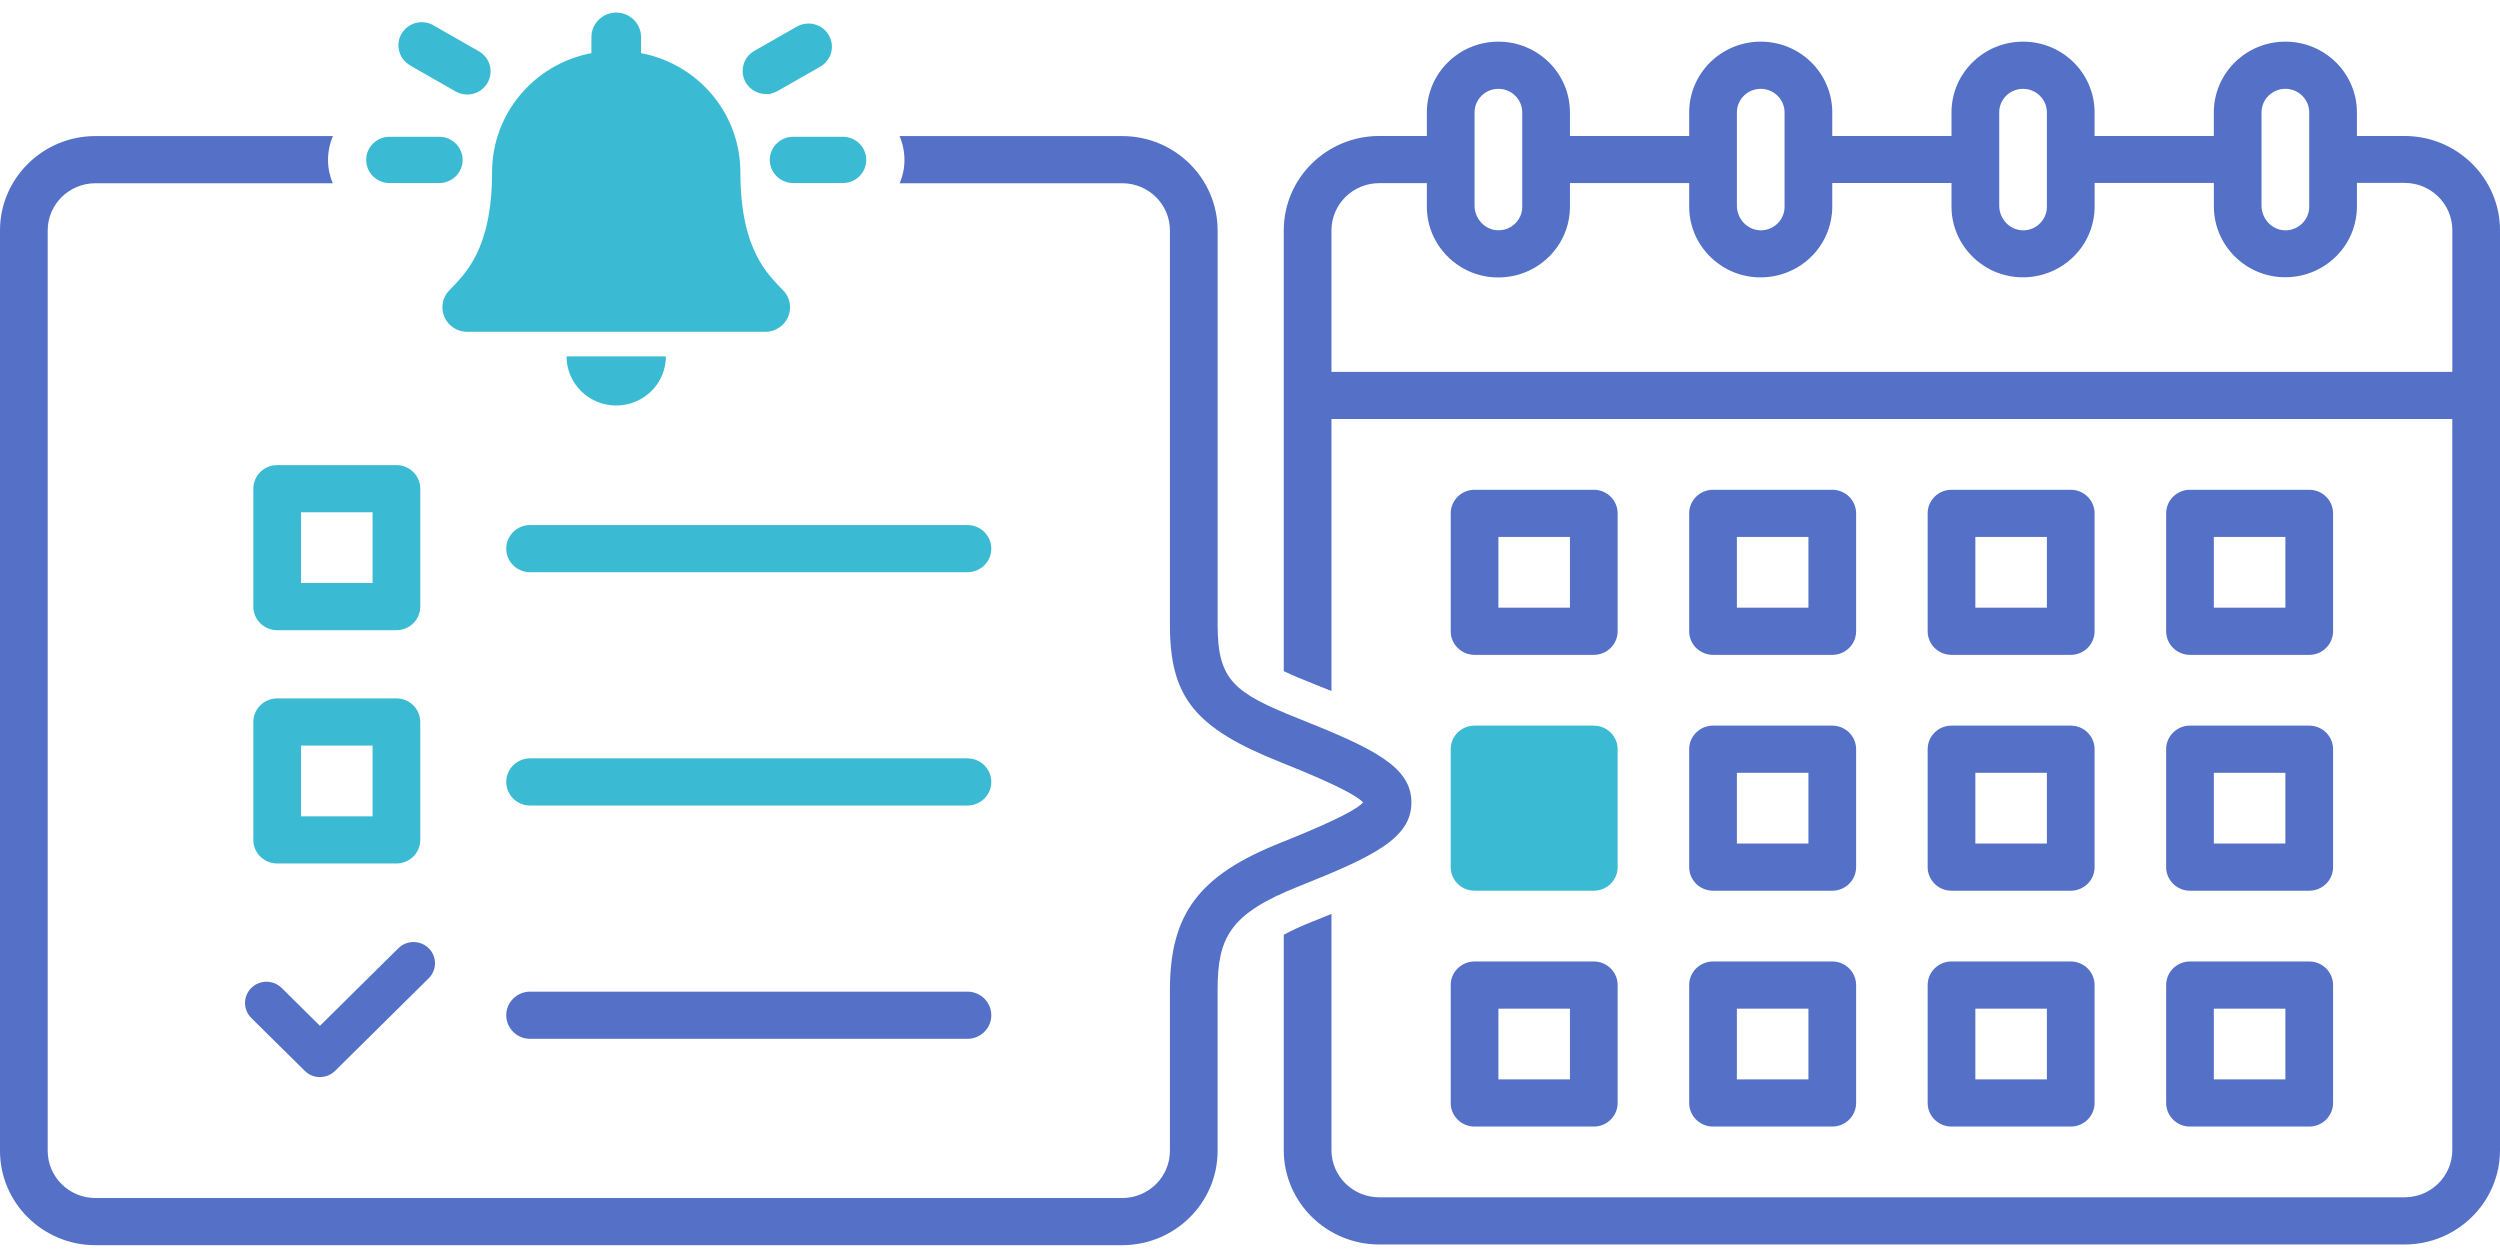
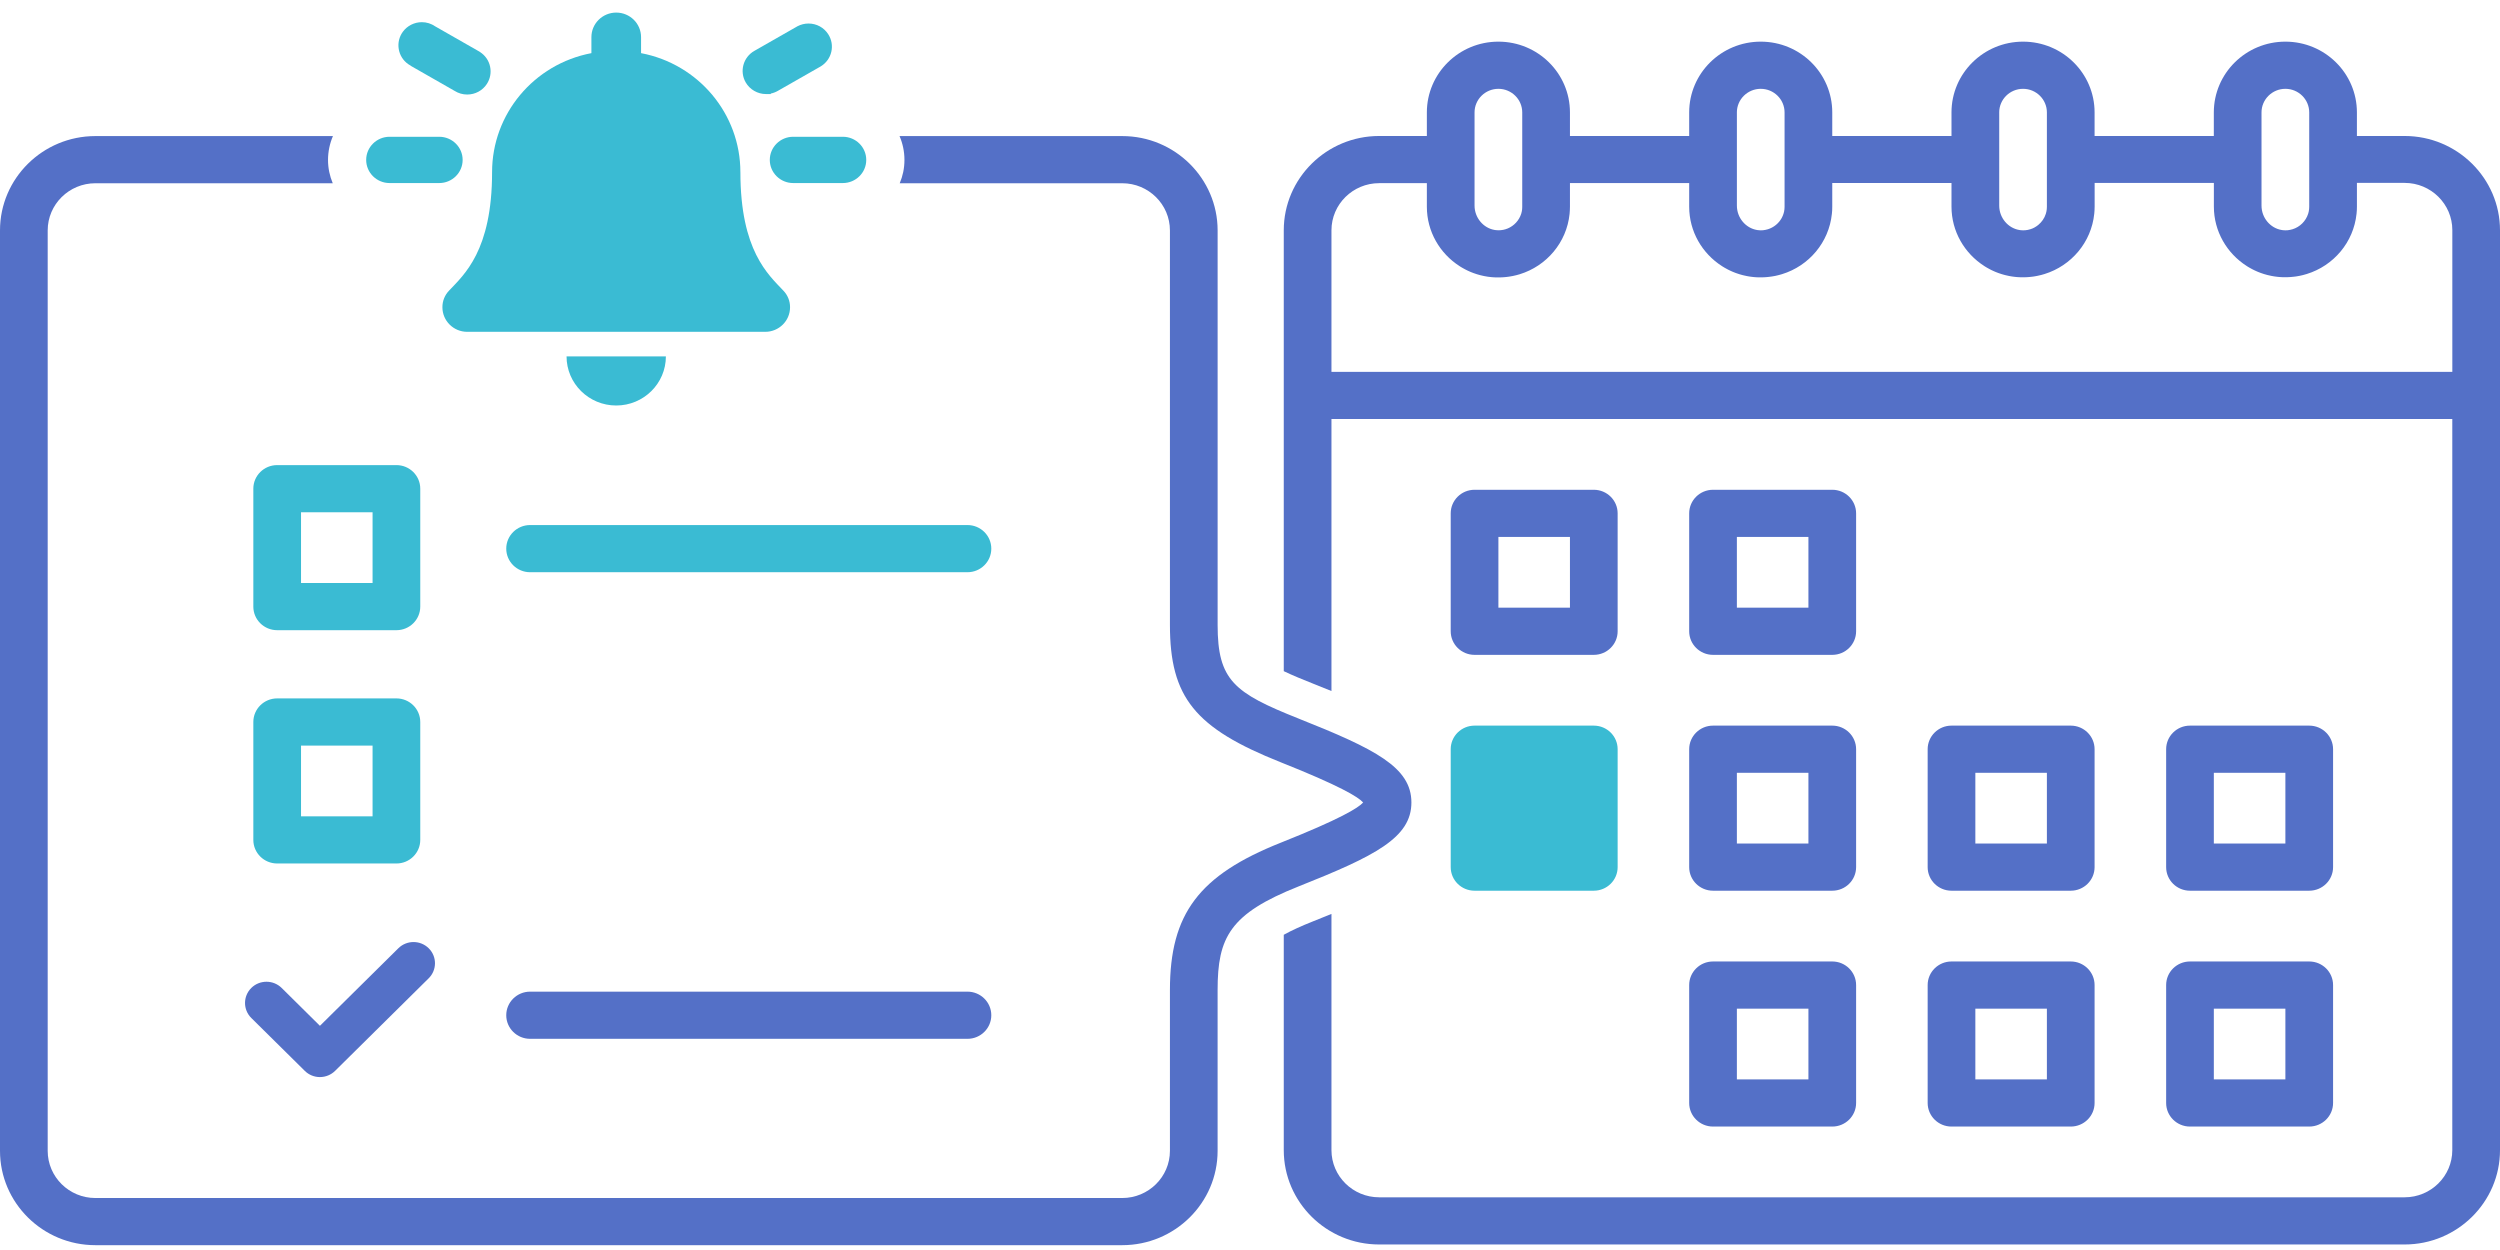
<svg xmlns="http://www.w3.org/2000/svg" width="144" height="72" viewBox="0 0 144 72" fill="none">
  <path d="M138.505 7.833H135.758V6.475C135.758 4.224 133.915 2.399 131.637 2.399C129.36 2.399 127.516 4.228 127.516 6.475V7.833H120.648V6.475C120.648 4.224 118.805 2.399 116.527 2.399C114.25 2.399 112.406 4.228 112.406 6.475V7.833H105.538V6.475C105.538 4.224 103.695 2.399 101.418 2.399C99.14 2.399 97.297 4.228 97.297 6.475V7.833H90.429V6.475C90.429 4.224 88.584 2.399 86.308 2.399C84.032 2.399 82.187 4.228 82.187 6.475V7.833H79.44C76.41 7.833 73.945 10.271 73.945 13.267V38.659C74.459 38.905 75.052 39.147 75.62 39.372C75.996 39.521 76.352 39.665 76.692 39.804V24.135H141.252V66.248C141.252 67.747 140.02 68.965 138.505 68.965H79.44C77.925 68.965 76.692 67.747 76.692 66.248V52.642C76.352 52.782 75.996 52.924 75.62 53.074C74.943 53.343 74.389 53.597 73.945 53.843V66.248C73.945 69.245 76.41 71.682 79.44 71.682H138.505C141.535 71.682 144 69.245 144 66.248V13.267C144 10.271 141.535 7.833 138.505 7.833ZM130.263 6.475C130.263 5.726 130.88 5.116 131.637 5.116C132.394 5.116 133.011 5.725 133.011 6.475V11.909C133.011 11.956 133.008 12.004 133.004 12.05C133.001 12.08 132.996 12.11 132.99 12.14C132.987 12.155 132.986 12.17 132.983 12.185C132.975 12.224 132.965 12.262 132.953 12.3C132.952 12.304 132.95 12.31 132.949 12.315C132.814 12.739 132.476 13.074 132.048 13.206C132.048 13.206 132.045 13.206 132.044 13.206C132.004 13.218 131.963 13.229 131.921 13.237C131.917 13.237 131.913 13.239 131.909 13.24C131.872 13.247 131.835 13.252 131.796 13.258C131.787 13.258 131.776 13.261 131.766 13.262C131.735 13.265 131.703 13.266 131.671 13.266C131.652 13.266 131.633 13.266 131.614 13.266C131.59 13.266 131.567 13.265 131.545 13.262C131.52 13.261 131.494 13.258 131.469 13.255C131.454 13.254 131.439 13.251 131.424 13.248C130.77 13.142 130.263 12.545 130.263 11.844V6.475ZM115.154 6.475C115.154 5.726 115.77 5.116 116.527 5.116C117.284 5.116 117.901 5.725 117.901 6.475V11.909C117.901 11.956 117.898 12.004 117.894 12.05C117.891 12.081 117.886 12.111 117.88 12.143C117.878 12.156 117.876 12.171 117.873 12.185C117.865 12.224 117.854 12.263 117.843 12.301C117.843 12.306 117.842 12.31 117.84 12.314C117.761 12.568 117.607 12.789 117.405 12.955C117.405 12.955 117.404 12.956 117.402 12.958C117.369 12.983 117.336 13.009 117.302 13.032C117.301 13.034 117.298 13.035 117.297 13.036C117.262 13.059 117.228 13.08 117.191 13.1C117.188 13.102 117.185 13.103 117.183 13.106C117.147 13.125 117.11 13.142 117.073 13.159C117.069 13.16 117.066 13.161 117.062 13.163C117.025 13.178 116.986 13.191 116.948 13.204C116.944 13.205 116.939 13.206 116.934 13.207C116.897 13.218 116.858 13.229 116.819 13.237C116.812 13.237 116.806 13.24 116.799 13.242C116.764 13.248 116.726 13.254 116.689 13.258C116.678 13.258 116.667 13.261 116.656 13.262C116.626 13.265 116.595 13.266 116.563 13.266C116.544 13.266 116.525 13.266 116.505 13.266C116.482 13.266 116.459 13.265 116.437 13.262C116.412 13.261 116.386 13.258 116.361 13.255C116.346 13.254 116.331 13.251 116.316 13.248C115.662 13.142 115.155 12.545 115.155 11.844V6.475H115.154ZM100.044 6.475C100.044 5.726 100.661 5.116 101.418 5.116C102.174 5.116 102.791 5.725 102.791 6.475V11.909C102.791 11.956 102.788 12.004 102.784 12.05C102.782 12.077 102.776 12.103 102.772 12.13C102.769 12.149 102.766 12.167 102.764 12.186C102.757 12.221 102.747 12.255 102.736 12.289C102.733 12.297 102.732 12.307 102.729 12.315C102.717 12.353 102.703 12.391 102.687 12.428C102.685 12.432 102.684 12.435 102.683 12.439C102.666 12.478 102.647 12.517 102.626 12.556C102.626 12.556 102.626 12.556 102.626 12.557C102.457 12.864 102.172 13.1 101.828 13.206C101.828 13.206 101.827 13.206 101.826 13.206C101.786 13.218 101.744 13.229 101.703 13.237C101.699 13.237 101.695 13.239 101.691 13.24C101.654 13.247 101.617 13.252 101.578 13.258C101.569 13.258 101.558 13.261 101.548 13.262C101.516 13.265 101.486 13.266 101.455 13.266C101.435 13.266 101.416 13.266 101.396 13.266C101.372 13.266 101.349 13.265 101.327 13.262C101.302 13.261 101.276 13.258 101.251 13.255C101.236 13.254 101.221 13.251 101.206 13.248C100.552 13.142 100.045 12.545 100.045 11.844V6.475H100.044ZM84.934 6.475C84.934 5.726 85.551 5.116 86.308 5.116C87.065 5.116 87.681 5.725 87.681 6.475V11.909C87.681 11.956 87.679 12.004 87.675 12.05C87.672 12.081 87.665 12.113 87.661 12.144C87.658 12.157 87.657 12.171 87.654 12.185C87.646 12.225 87.635 12.265 87.624 12.303C87.624 12.307 87.622 12.31 87.621 12.314C87.5 12.695 87.214 13.005 86.845 13.16C86.845 13.16 86.844 13.16 86.842 13.16C86.802 13.176 86.763 13.191 86.721 13.204C86.719 13.204 86.717 13.205 86.714 13.206C86.675 13.218 86.635 13.228 86.595 13.236C86.589 13.236 86.585 13.239 86.58 13.239C86.543 13.246 86.506 13.251 86.467 13.255C86.458 13.255 86.447 13.258 86.437 13.259C86.405 13.262 86.374 13.263 86.342 13.263C86.323 13.263 86.304 13.263 86.284 13.263C86.261 13.263 86.238 13.262 86.216 13.259C86.191 13.258 86.165 13.255 86.14 13.252C86.125 13.251 86.11 13.248 86.095 13.246C85.441 13.14 84.934 12.542 84.934 11.841V6.472V6.475ZM141.252 21.418H76.692V13.267C76.692 11.769 77.925 10.55 79.44 10.55H82.187V11.909C82.187 13.341 82.938 14.603 84.072 15.329C84.083 15.336 84.094 15.343 84.103 15.35C84.143 15.374 84.181 15.399 84.223 15.422C84.246 15.435 84.269 15.449 84.293 15.461C84.323 15.478 84.352 15.494 84.382 15.51C84.415 15.528 84.449 15.544 84.484 15.562C84.506 15.573 84.528 15.584 84.551 15.594C84.592 15.613 84.633 15.632 84.675 15.65C84.692 15.657 84.709 15.665 84.727 15.672C84.772 15.691 84.819 15.709 84.865 15.726C84.881 15.732 84.896 15.737 84.911 15.742C84.959 15.76 85.007 15.776 85.056 15.791C85.072 15.796 85.087 15.801 85.102 15.805C85.15 15.82 85.198 15.834 85.247 15.846C85.265 15.85 85.282 15.855 85.3 15.859C85.346 15.87 85.392 15.881 85.438 15.891C85.459 15.895 85.481 15.9 85.501 15.904C85.544 15.912 85.588 15.92 85.631 15.927C85.657 15.931 85.681 15.935 85.708 15.94C85.746 15.945 85.786 15.95 85.826 15.954C85.856 15.959 85.886 15.961 85.918 15.964C85.953 15.967 85.99 15.969 86.026 15.972C86.061 15.975 86.094 15.976 86.128 15.977C86.139 15.977 86.15 15.979 86.161 15.979C86.183 15.979 86.205 15.979 86.228 15.979C86.254 15.979 86.282 15.98 86.308 15.98C86.322 15.98 86.334 15.98 86.346 15.98C86.379 15.98 86.411 15.979 86.444 15.977C86.482 15.977 86.521 15.975 86.559 15.972C86.594 15.969 86.629 15.967 86.664 15.964C86.698 15.961 86.732 15.959 86.765 15.954C86.805 15.95 86.844 15.945 86.883 15.94C86.911 15.935 86.938 15.931 86.966 15.927C87.013 15.92 87.058 15.912 87.103 15.903C87.122 15.899 87.142 15.896 87.161 15.892C87.214 15.881 87.267 15.869 87.32 15.855C87.33 15.852 87.339 15.85 87.35 15.848C87.412 15.832 87.473 15.816 87.533 15.797C89.085 15.321 90.239 13.967 90.408 12.322C90.411 12.301 90.411 12.281 90.412 12.262C90.416 12.213 90.42 12.164 90.423 12.115C90.427 12.046 90.429 11.975 90.429 11.905V10.546H97.297V11.905C97.297 13.337 98.048 14.599 99.181 15.325C99.192 15.332 99.203 15.339 99.213 15.346C99.253 15.37 99.291 15.395 99.332 15.418C99.356 15.431 99.379 15.445 99.403 15.457C99.433 15.473 99.462 15.49 99.492 15.506C99.525 15.524 99.559 15.54 99.593 15.558C99.615 15.569 99.637 15.579 99.661 15.59C99.702 15.609 99.743 15.628 99.784 15.646C99.802 15.653 99.819 15.661 99.837 15.668C99.882 15.687 99.929 15.704 99.975 15.722C99.99 15.727 100.005 15.733 100.021 15.738C100.069 15.756 100.117 15.772 100.166 15.787C100.181 15.791 100.196 15.797 100.212 15.801C100.26 15.816 100.308 15.829 100.357 15.842C100.375 15.846 100.391 15.851 100.409 15.855C100.456 15.866 100.501 15.877 100.548 15.886C100.569 15.891 100.591 15.896 100.611 15.9C100.654 15.908 100.698 15.916 100.74 15.923C100.766 15.927 100.791 15.931 100.817 15.935C100.856 15.941 100.896 15.946 100.935 15.95C100.966 15.954 100.996 15.957 101.027 15.96C101.063 15.963 101.1 15.965 101.136 15.968C101.17 15.971 101.203 15.972 101.238 15.973C101.249 15.973 101.26 15.975 101.271 15.975C101.293 15.975 101.316 15.975 101.338 15.975C101.364 15.975 101.391 15.976 101.418 15.976C101.43 15.976 101.444 15.976 101.456 15.976C101.489 15.976 101.521 15.975 101.554 15.973C101.592 15.973 101.63 15.971 101.668 15.968C101.702 15.965 101.736 15.963 101.771 15.96C101.805 15.957 101.839 15.954 101.874 15.95C101.912 15.946 101.951 15.941 101.989 15.935C102.018 15.931 102.045 15.927 102.074 15.923C102.118 15.916 102.163 15.908 102.207 15.9C102.228 15.896 102.249 15.892 102.271 15.888C102.321 15.877 102.372 15.866 102.423 15.852C102.435 15.85 102.448 15.846 102.46 15.843C102.519 15.828 102.577 15.812 102.635 15.794C102.639 15.794 102.641 15.791 102.646 15.791C104.194 15.315 105.347 13.963 105.516 12.318C105.518 12.3 105.519 12.282 105.521 12.265C105.525 12.213 105.53 12.163 105.533 12.111C105.537 12.042 105.538 11.971 105.538 11.901V10.542H112.406V11.901C112.406 13.332 113.158 14.595 114.291 15.321C114.302 15.328 114.313 15.335 114.323 15.342C114.363 15.366 114.401 15.391 114.442 15.414C114.466 15.427 114.489 15.441 114.512 15.453C114.542 15.469 114.571 15.486 114.602 15.502C114.634 15.52 114.669 15.536 114.703 15.554C114.725 15.565 114.747 15.575 114.77 15.586C114.812 15.605 114.853 15.624 114.894 15.642C114.912 15.649 114.928 15.657 114.946 15.664C114.992 15.683 115.038 15.7 115.085 15.718C115.1 15.723 115.115 15.729 115.13 15.734C115.178 15.752 115.227 15.768 115.276 15.783C115.291 15.787 115.306 15.793 115.321 15.797C115.369 15.812 115.417 15.825 115.467 15.838C115.485 15.842 115.501 15.847 115.519 15.851C115.566 15.862 115.611 15.873 115.658 15.882C115.678 15.886 115.7 15.892 115.721 15.896C115.764 15.904 115.808 15.912 115.85 15.919C115.876 15.923 115.901 15.927 115.927 15.931C115.966 15.937 116.005 15.942 116.045 15.946C116.075 15.95 116.106 15.953 116.137 15.956C116.173 15.959 116.21 15.961 116.246 15.964C116.28 15.967 116.313 15.968 116.347 15.969C116.358 15.969 116.369 15.971 116.38 15.971C116.402 15.971 116.426 15.971 116.448 15.971C116.474 15.971 116.501 15.972 116.527 15.972C116.54 15.972 116.553 15.972 116.566 15.972C116.599 15.972 116.63 15.971 116.663 15.969C116.702 15.969 116.74 15.967 116.779 15.964C116.813 15.963 116.846 15.959 116.88 15.956C116.916 15.953 116.95 15.95 116.986 15.946C117.023 15.942 117.062 15.937 117.099 15.933C117.129 15.929 117.158 15.925 117.188 15.919C117.231 15.912 117.273 15.904 117.316 15.896C117.339 15.892 117.361 15.888 117.384 15.882C117.434 15.871 117.482 15.861 117.531 15.848C117.547 15.844 117.56 15.842 117.575 15.838C117.632 15.823 117.687 15.808 117.743 15.79C117.748 15.789 117.755 15.786 117.761 15.785C119.306 15.308 120.46 13.957 120.629 12.312C120.63 12.297 120.632 12.281 120.633 12.266C120.639 12.213 120.643 12.16 120.645 12.107C120.65 12.038 120.651 11.967 120.651 11.897V10.538H127.519V11.897C127.519 13.328 128.27 14.591 129.404 15.317C129.415 15.324 129.426 15.331 129.435 15.338C129.475 15.362 129.513 15.387 129.555 15.41C129.578 15.423 129.601 15.437 129.625 15.449C129.655 15.465 129.684 15.482 129.714 15.498C129.747 15.516 129.781 15.532 129.816 15.55C129.838 15.56 129.86 15.571 129.883 15.582C129.924 15.601 129.965 15.62 130.007 15.638C130.024 15.645 130.041 15.653 130.059 15.66C130.104 15.679 130.151 15.696 130.198 15.714C130.213 15.719 130.228 15.725 130.243 15.73C130.291 15.748 130.339 15.764 130.388 15.779C130.404 15.783 130.419 15.789 130.434 15.793C130.482 15.808 130.53 15.821 130.579 15.834C130.597 15.838 130.614 15.843 130.632 15.847C130.678 15.858 130.724 15.869 130.77 15.878C130.791 15.882 130.813 15.888 130.834 15.892C130.876 15.9 130.92 15.908 130.963 15.915C130.989 15.919 131.013 15.923 131.04 15.927C131.078 15.933 131.118 15.938 131.158 15.942C131.188 15.946 131.218 15.949 131.25 15.952C131.285 15.954 131.323 15.957 131.358 15.96C131.393 15.963 131.426 15.964 131.46 15.965C131.471 15.965 131.482 15.967 131.493 15.967C131.515 15.967 131.537 15.967 131.56 15.967C131.586 15.967 131.614 15.968 131.64 15.968C131.654 15.968 131.666 15.968 131.678 15.968C131.711 15.968 131.743 15.967 131.774 15.965C131.813 15.965 131.851 15.963 131.89 15.96C131.924 15.959 131.957 15.954 131.991 15.952C132.027 15.949 132.062 15.946 132.097 15.942C132.136 15.938 132.173 15.933 132.21 15.929C132.239 15.925 132.269 15.92 132.298 15.916C132.342 15.91 132.384 15.901 132.427 15.893C132.449 15.889 132.471 15.885 132.493 15.88C132.542 15.869 132.592 15.858 132.641 15.846C132.655 15.842 132.669 15.839 132.682 15.835C132.74 15.82 132.796 15.804 132.853 15.787C132.858 15.786 132.862 15.785 132.868 15.783C134.415 15.306 135.568 13.956 135.737 12.311C135.739 12.295 135.74 12.278 135.741 12.263C135.746 12.21 135.751 12.159 135.754 12.104C135.758 12.035 135.759 11.964 135.759 11.894V10.535H138.507C140.022 10.535 141.254 11.754 141.254 13.252V21.403L141.252 21.418Z" fill="#5470C7" />
  <path d="M84.934 37.72H91.802C92.561 37.72 93.176 37.111 93.176 36.362V29.569C93.176 28.819 92.561 28.211 91.802 28.211H84.934C84.176 28.211 83.561 28.819 83.561 29.569V36.362C83.561 37.111 84.176 37.72 84.934 37.72ZM86.308 30.928H90.429V35.003H86.308V30.928Z" fill="#5470C7" />
  <path d="M98.671 37.72H105.539C106.297 37.72 106.912 37.111 106.912 36.362V29.569C106.912 28.819 106.297 28.211 105.539 28.211H98.671C97.912 28.211 97.297 28.819 97.297 29.569V36.362C97.297 37.111 97.912 37.72 98.671 37.72ZM100.044 30.928H104.165V35.003H100.044V30.928Z" fill="#5470C7" />
-   <path d="M112.407 37.72H119.275C120.033 37.72 120.648 37.111 120.648 36.362V29.569C120.648 28.819 120.033 28.211 119.275 28.211H112.407C111.649 28.211 111.033 28.819 111.033 29.569V36.362C111.033 37.111 111.649 37.72 112.407 37.72ZM113.78 30.928H117.901V35.003H113.78V30.928Z" fill="#5470C7" />
-   <path d="M126.143 37.72H133.011C133.769 37.72 134.385 37.111 134.385 36.362V29.569C134.385 28.819 133.769 28.211 133.011 28.211H126.143C125.385 28.211 124.77 28.819 124.77 29.569V36.362C124.77 37.111 125.385 37.72 126.143 37.72ZM127.517 30.928H131.638V35.003H127.517V30.928Z" fill="#5470C7" />
  <path d="M112.407 51.305H119.275C120.033 51.305 120.648 50.697 120.648 49.947V43.154C120.648 42.404 120.033 41.796 119.275 41.796H112.407C111.649 41.796 111.033 42.404 111.033 43.154V49.947C111.033 50.697 111.649 51.305 112.407 51.305ZM113.78 44.513H117.901V48.588H113.78V44.513Z" fill="#5470C7" />
  <path d="M126.143 51.305H133.011C133.769 51.305 134.385 50.697 134.385 49.947V43.154C134.385 42.404 133.769 41.796 133.011 41.796H126.143C125.385 41.796 124.77 42.404 124.77 43.154V49.947C124.77 50.697 125.385 51.305 126.143 51.305ZM127.517 44.513H131.638V48.588H127.517V44.513Z" fill="#5470C7" />
  <path d="M112.407 64.89H119.275C120.033 64.89 120.648 64.281 120.648 63.532V56.739C120.648 55.989 120.033 55.381 119.275 55.381H112.407C111.649 55.381 111.033 55.989 111.033 56.739V63.532C111.033 64.281 111.649 64.89 112.407 64.89ZM113.78 58.098H117.901V62.173H113.78V58.098Z" fill="#5470C7" />
  <path d="M126.143 64.89H133.011C133.769 64.89 134.385 64.281 134.385 63.532V56.739C134.385 55.989 133.769 55.381 133.011 55.381H126.143C125.385 55.381 124.77 55.989 124.77 56.739V63.532C124.77 64.281 125.385 64.89 126.143 64.89ZM127.517 58.098H131.638V62.173H127.517V58.098Z" fill="#5470C7" />
  <path d="M91.802 41.796H84.934C84.175 41.796 83.561 42.404 83.561 43.154V49.947C83.561 50.697 84.175 51.305 84.934 51.305H91.802C92.561 51.305 93.176 50.697 93.176 49.947V43.154C93.176 42.404 92.561 41.796 91.802 41.796Z" fill="#3ABBD3" />
  <path d="M98.671 51.305H105.539C106.297 51.305 106.912 50.697 106.912 49.947V43.154C106.912 42.404 106.297 41.796 105.539 41.796H98.671C97.912 41.796 97.297 42.404 97.297 43.154V49.947C97.297 50.697 97.912 51.305 98.671 51.305ZM100.044 44.513H104.165V48.588H100.044V44.513Z" fill="#5470C7" />
-   <path d="M84.934 64.89H91.802C92.561 64.89 93.176 64.281 93.176 63.532V56.739C93.176 55.989 92.561 55.381 91.802 55.381H84.934C84.176 55.381 83.561 55.989 83.561 56.739V63.532C83.561 64.281 84.176 64.89 84.934 64.89ZM86.308 58.098H90.429V62.173H86.308V58.098Z" fill="#5470C7" />
  <path d="M98.671 64.89H105.539C106.297 64.89 106.912 64.281 106.912 63.532V56.739C106.912 55.989 106.297 55.381 105.539 55.381H98.671C97.912 55.381 97.297 55.989 97.297 56.739V63.532C97.297 64.281 97.912 64.89 98.671 64.89ZM100.044 58.098H104.165V62.173H100.044V58.098Z" fill="#5470C7" />
-   <path d="M55.726 46.398H30.534C29.776 46.398 29.16 45.789 29.16 45.04C29.16 44.29 29.776 43.681 30.534 43.681H55.726C56.484 43.681 57.099 44.29 57.099 45.04C57.099 45.789 56.484 46.398 55.726 46.398Z" fill="#3ABBD3" />
  <path d="M22.834 49.737H15.965C15.207 49.737 14.592 49.129 14.592 48.379V41.587C14.592 40.837 15.207 40.228 15.965 40.228H22.834C23.592 40.228 24.207 40.837 24.207 41.587V48.379C24.207 49.129 23.592 49.737 22.834 49.737ZM17.339 47.02H21.46V42.945H17.339V47.02Z" fill="#3ABBD3" />
  <path d="M55.726 32.96H30.534C29.776 32.96 29.16 32.352 29.16 31.602C29.16 30.852 29.776 30.243 30.534 30.243H55.726C56.484 30.243 57.099 30.852 57.099 31.602C57.099 32.352 56.484 32.96 55.726 32.96Z" fill="#3ABBD3" />
  <path d="M22.834 36.299H15.965C15.207 36.299 14.592 35.691 14.592 34.941V28.148C14.592 27.398 15.207 26.79 15.965 26.79H22.834C23.592 26.79 24.207 27.398 24.207 28.148V34.941C24.207 35.691 23.592 36.299 22.834 36.299ZM17.339 33.582H21.46V29.507H17.339V33.582Z" fill="#3ABBD3" />
  <path d="M55.726 59.836H30.534C29.776 59.836 29.16 59.228 29.16 58.478C29.16 57.728 29.776 57.119 30.534 57.119H55.726C56.484 57.119 57.099 57.728 57.099 58.478C57.099 59.228 56.484 59.836 55.726 59.836Z" fill="#5470C7" />
  <path d="M18.428 62.04C18.1 62.04 17.785 61.911 17.555 61.681L14.475 58.636C13.993 58.159 13.993 57.384 14.475 56.906C14.957 56.429 15.74 56.429 16.224 56.906L18.428 59.087L22.945 54.62C23.427 54.143 24.21 54.142 24.693 54.62C25.177 55.097 25.175 55.871 24.693 56.349L19.303 61.68C19.071 61.91 18.756 62.039 18.43 62.039L18.428 62.04Z" fill="#5470C7" />
  <path d="M74.802 41.39C71.079 39.91 70.135 39.186 70.135 35.994V13.272C70.135 10.275 67.671 7.838 64.641 7.838H51.813C51.995 8.259 52.096 8.723 52.096 9.21C52.096 9.696 51.999 10.14 51.824 10.555H64.641C66.156 10.555 67.388 11.773 67.388 13.272V35.992C67.388 40.164 68.821 41.94 73.778 43.91C77.154 45.252 78.24 45.905 78.517 46.223C78.238 46.541 77.154 47.194 73.778 48.537C69.061 50.411 67.388 52.634 67.388 57.027V66.289C67.388 67.788 66.156 69.006 64.641 69.006H5.494C3.979 69.006 2.747 67.788 2.747 66.289V13.272C2.747 11.773 3.979 10.555 5.494 10.555H19.166C18.992 10.14 18.894 9.687 18.894 9.21C18.894 8.733 18.996 8.259 19.177 7.838H5.494C2.464 7.838 0 10.276 0 13.272V66.288C0 69.285 2.464 71.722 5.494 71.722H64.639C67.67 71.722 70.134 69.285 70.134 66.288V57.026C70.134 53.99 70.839 52.631 74.8 51.057C79.216 49.301 81.297 48.253 81.297 46.223C81.297 44.194 79.216 43.145 74.8 41.39H74.802Z" fill="#5470C7" />
  <path d="M35.493 23.357C37.073 23.357 38.355 22.091 38.355 20.527H32.633C32.633 22.09 33.914 23.357 35.495 23.357H35.493ZM42.646 9.919C42.648 6.572 40.247 3.694 36.925 3.061V2.139C36.925 1.358 36.285 0.725 35.495 0.725C34.705 0.725 34.065 1.358 34.065 2.139V3.061C30.742 3.694 28.341 6.573 28.344 9.919C28.344 14.445 26.73 15.82 25.866 16.74C25.617 16.998 25.48 17.342 25.483 17.699C25.483 18.48 26.123 19.113 26.912 19.113H44.077C44.867 19.113 45.507 18.48 45.507 17.699C45.51 17.342 45.371 16.997 45.121 16.74C44.257 15.82 42.647 14.443 42.647 9.919H42.646Z" fill="#3ABBD3" />
  <path d="M25.3 7.878H22.439C21.696 7.878 21.092 8.476 21.092 9.211C21.092 9.946 21.696 10.544 22.439 10.544H25.3C26.044 10.544 26.648 9.946 26.648 9.211C26.648 8.476 26.044 7.878 25.3 7.878Z" fill="#3ABBD3" />
  <path d="M27.645 2.992C27.622 2.977 27.597 2.962 27.571 2.948L27.541 2.931L25.074 1.522C24.846 1.363 24.578 1.277 24.298 1.277C23.867 1.277 23.457 1.484 23.204 1.83C22.994 2.118 22.909 2.471 22.967 2.823C23.024 3.175 23.217 3.484 23.508 3.691C23.559 3.728 23.612 3.761 23.669 3.791L23.683 3.805L23.714 3.823L26.185 5.235C26.402 5.372 26.652 5.445 26.91 5.445C27.371 5.445 27.794 5.217 28.042 4.837C28.237 4.538 28.303 4.182 28.229 3.834C28.155 3.486 27.946 3.187 27.644 2.994L27.645 2.992Z" fill="#3ABBD3" />
  <path d="M44.398 5.388C44.539 5.36 44.675 5.308 44.8 5.236L47.276 3.823L47.28 3.82L47.284 3.818C47.589 3.629 47.802 3.334 47.883 2.988C47.964 2.641 47.903 2.284 47.712 1.981C47.465 1.588 47.037 1.355 46.57 1.355C46.35 1.355 46.131 1.409 45.936 1.511L45.932 1.514L45.928 1.516L43.45 2.931C42.806 3.297 42.585 4.114 42.954 4.75C43.195 5.161 43.641 5.418 44.122 5.418H44.397V5.389L44.398 5.388Z" fill="#3ABBD3" />
  <path d="M48.549 7.878H45.687C44.944 7.878 44.34 8.476 44.34 9.211C44.34 9.946 44.944 10.544 45.687 10.544H48.549C49.292 10.544 49.896 9.946 49.896 9.211C49.896 8.476 49.292 7.878 48.549 7.878Z" fill="#3ABBD3" />
</svg>